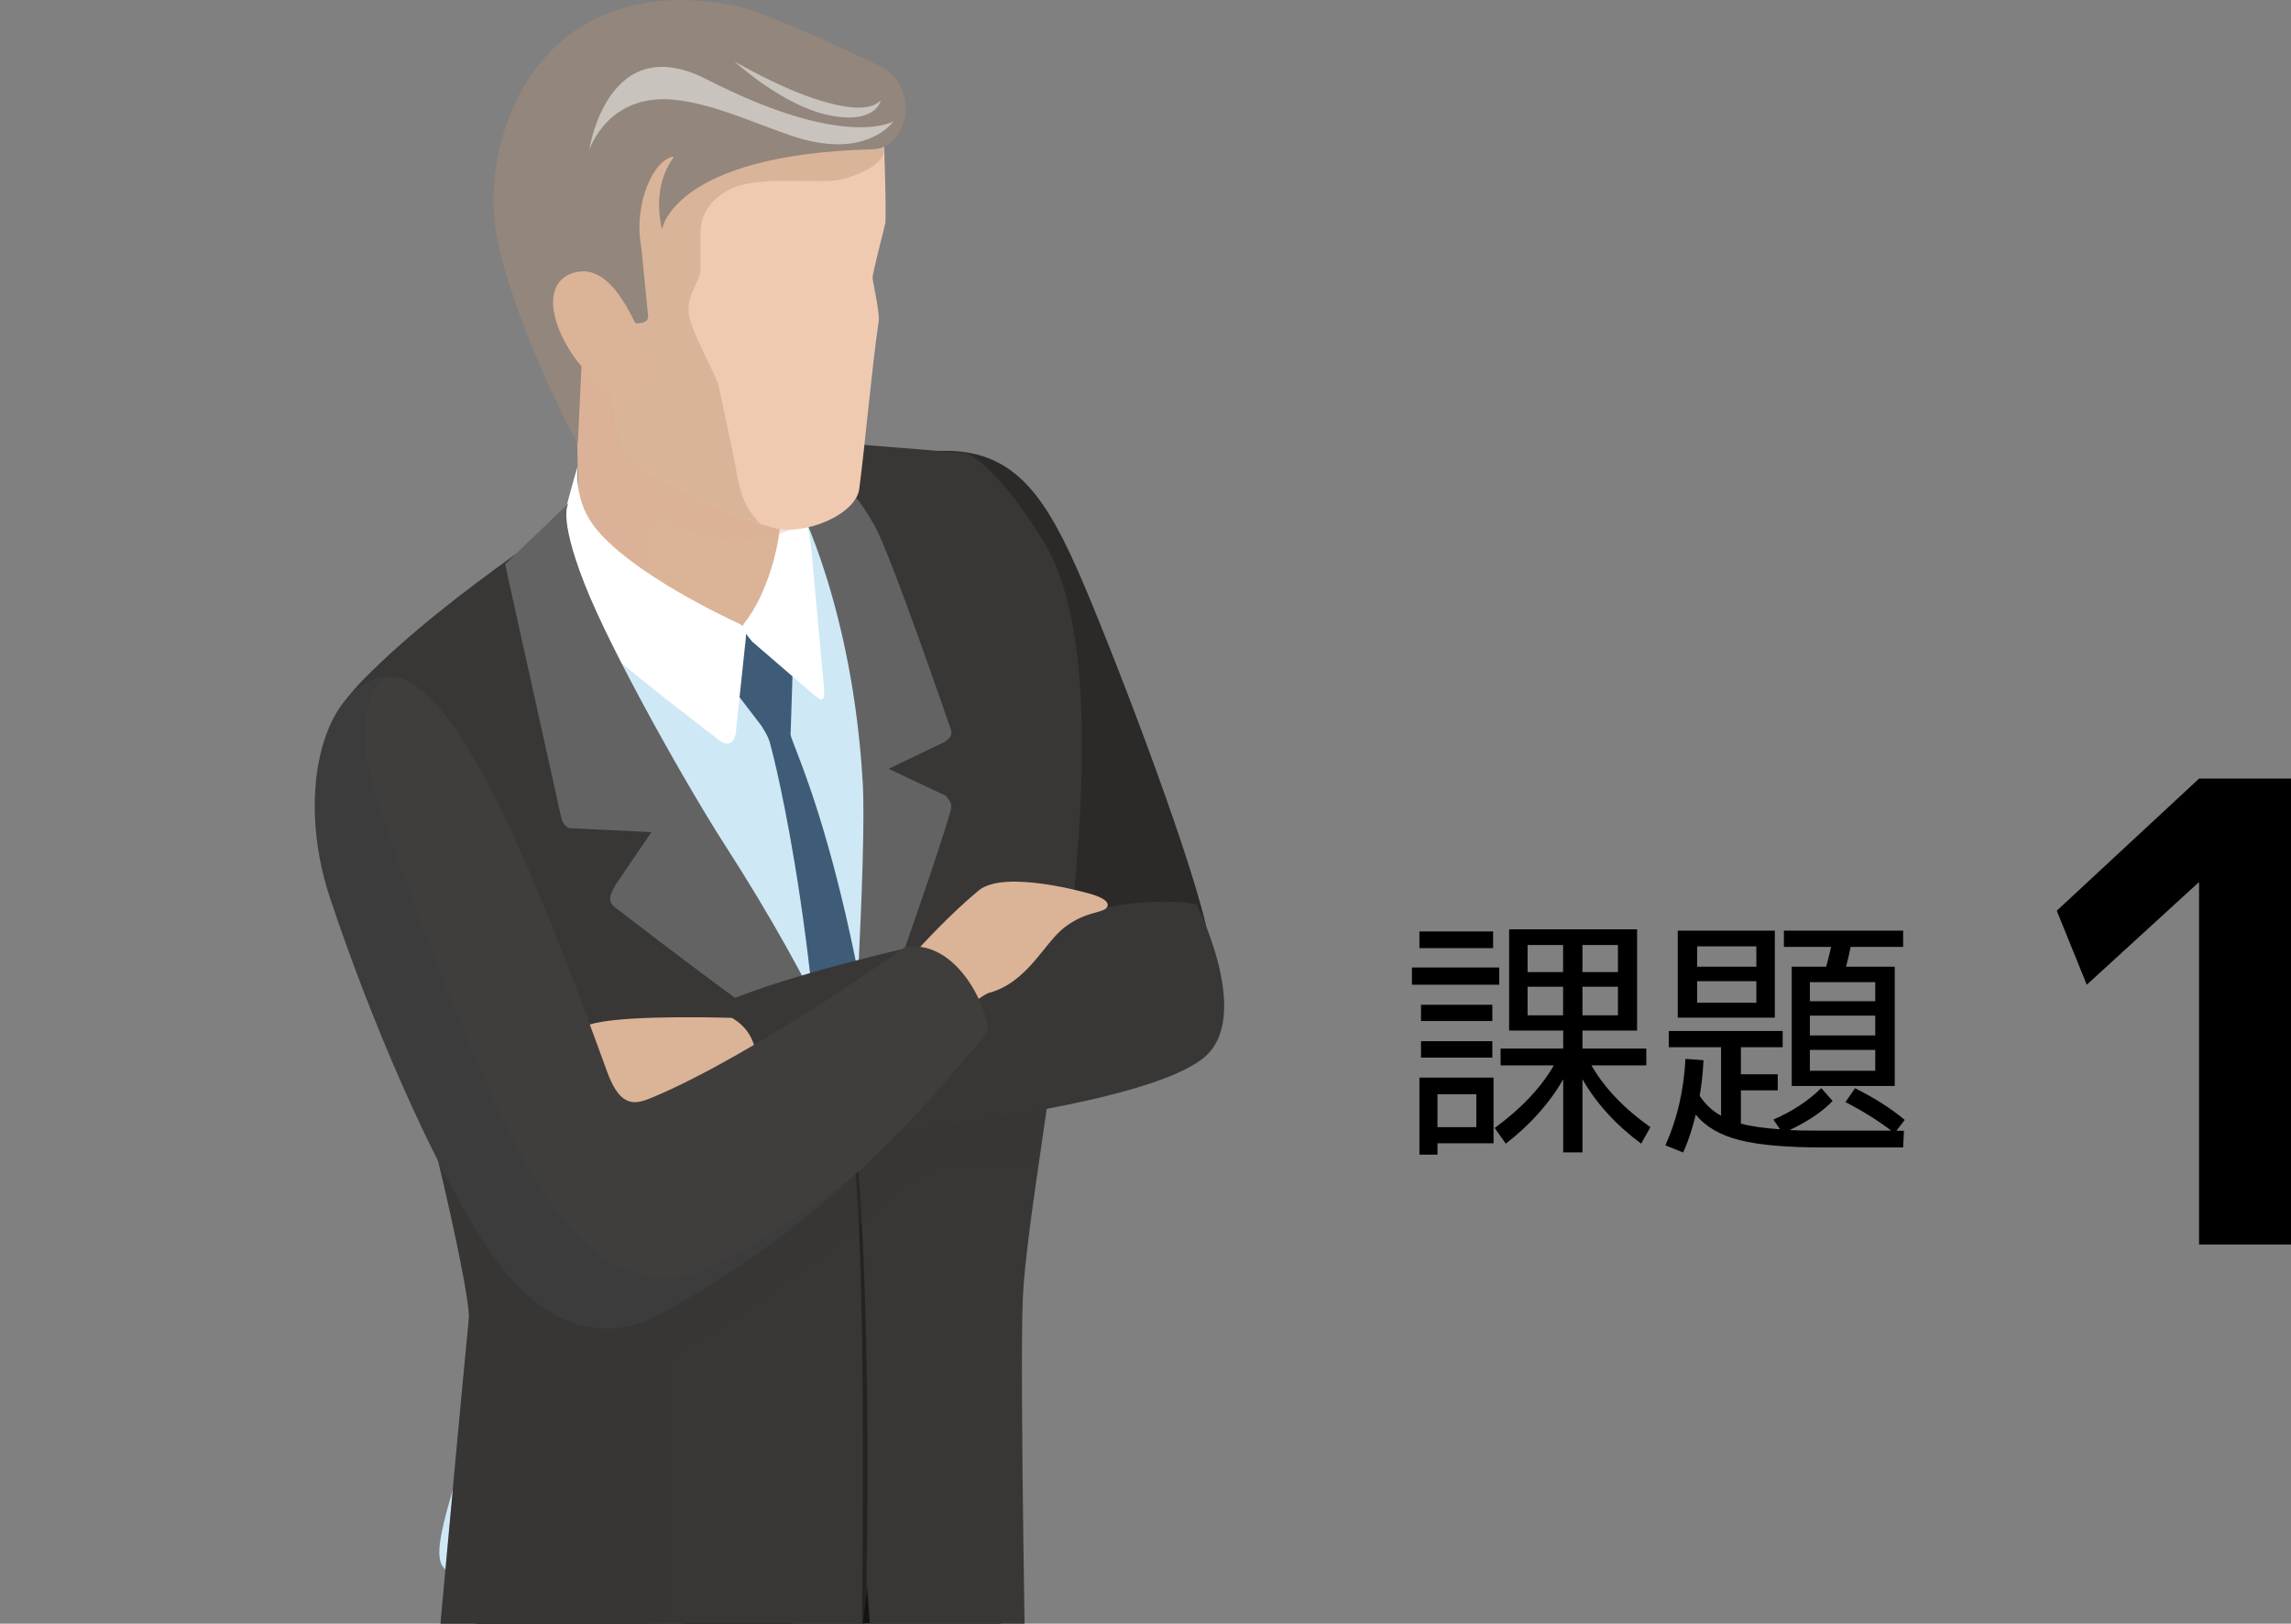
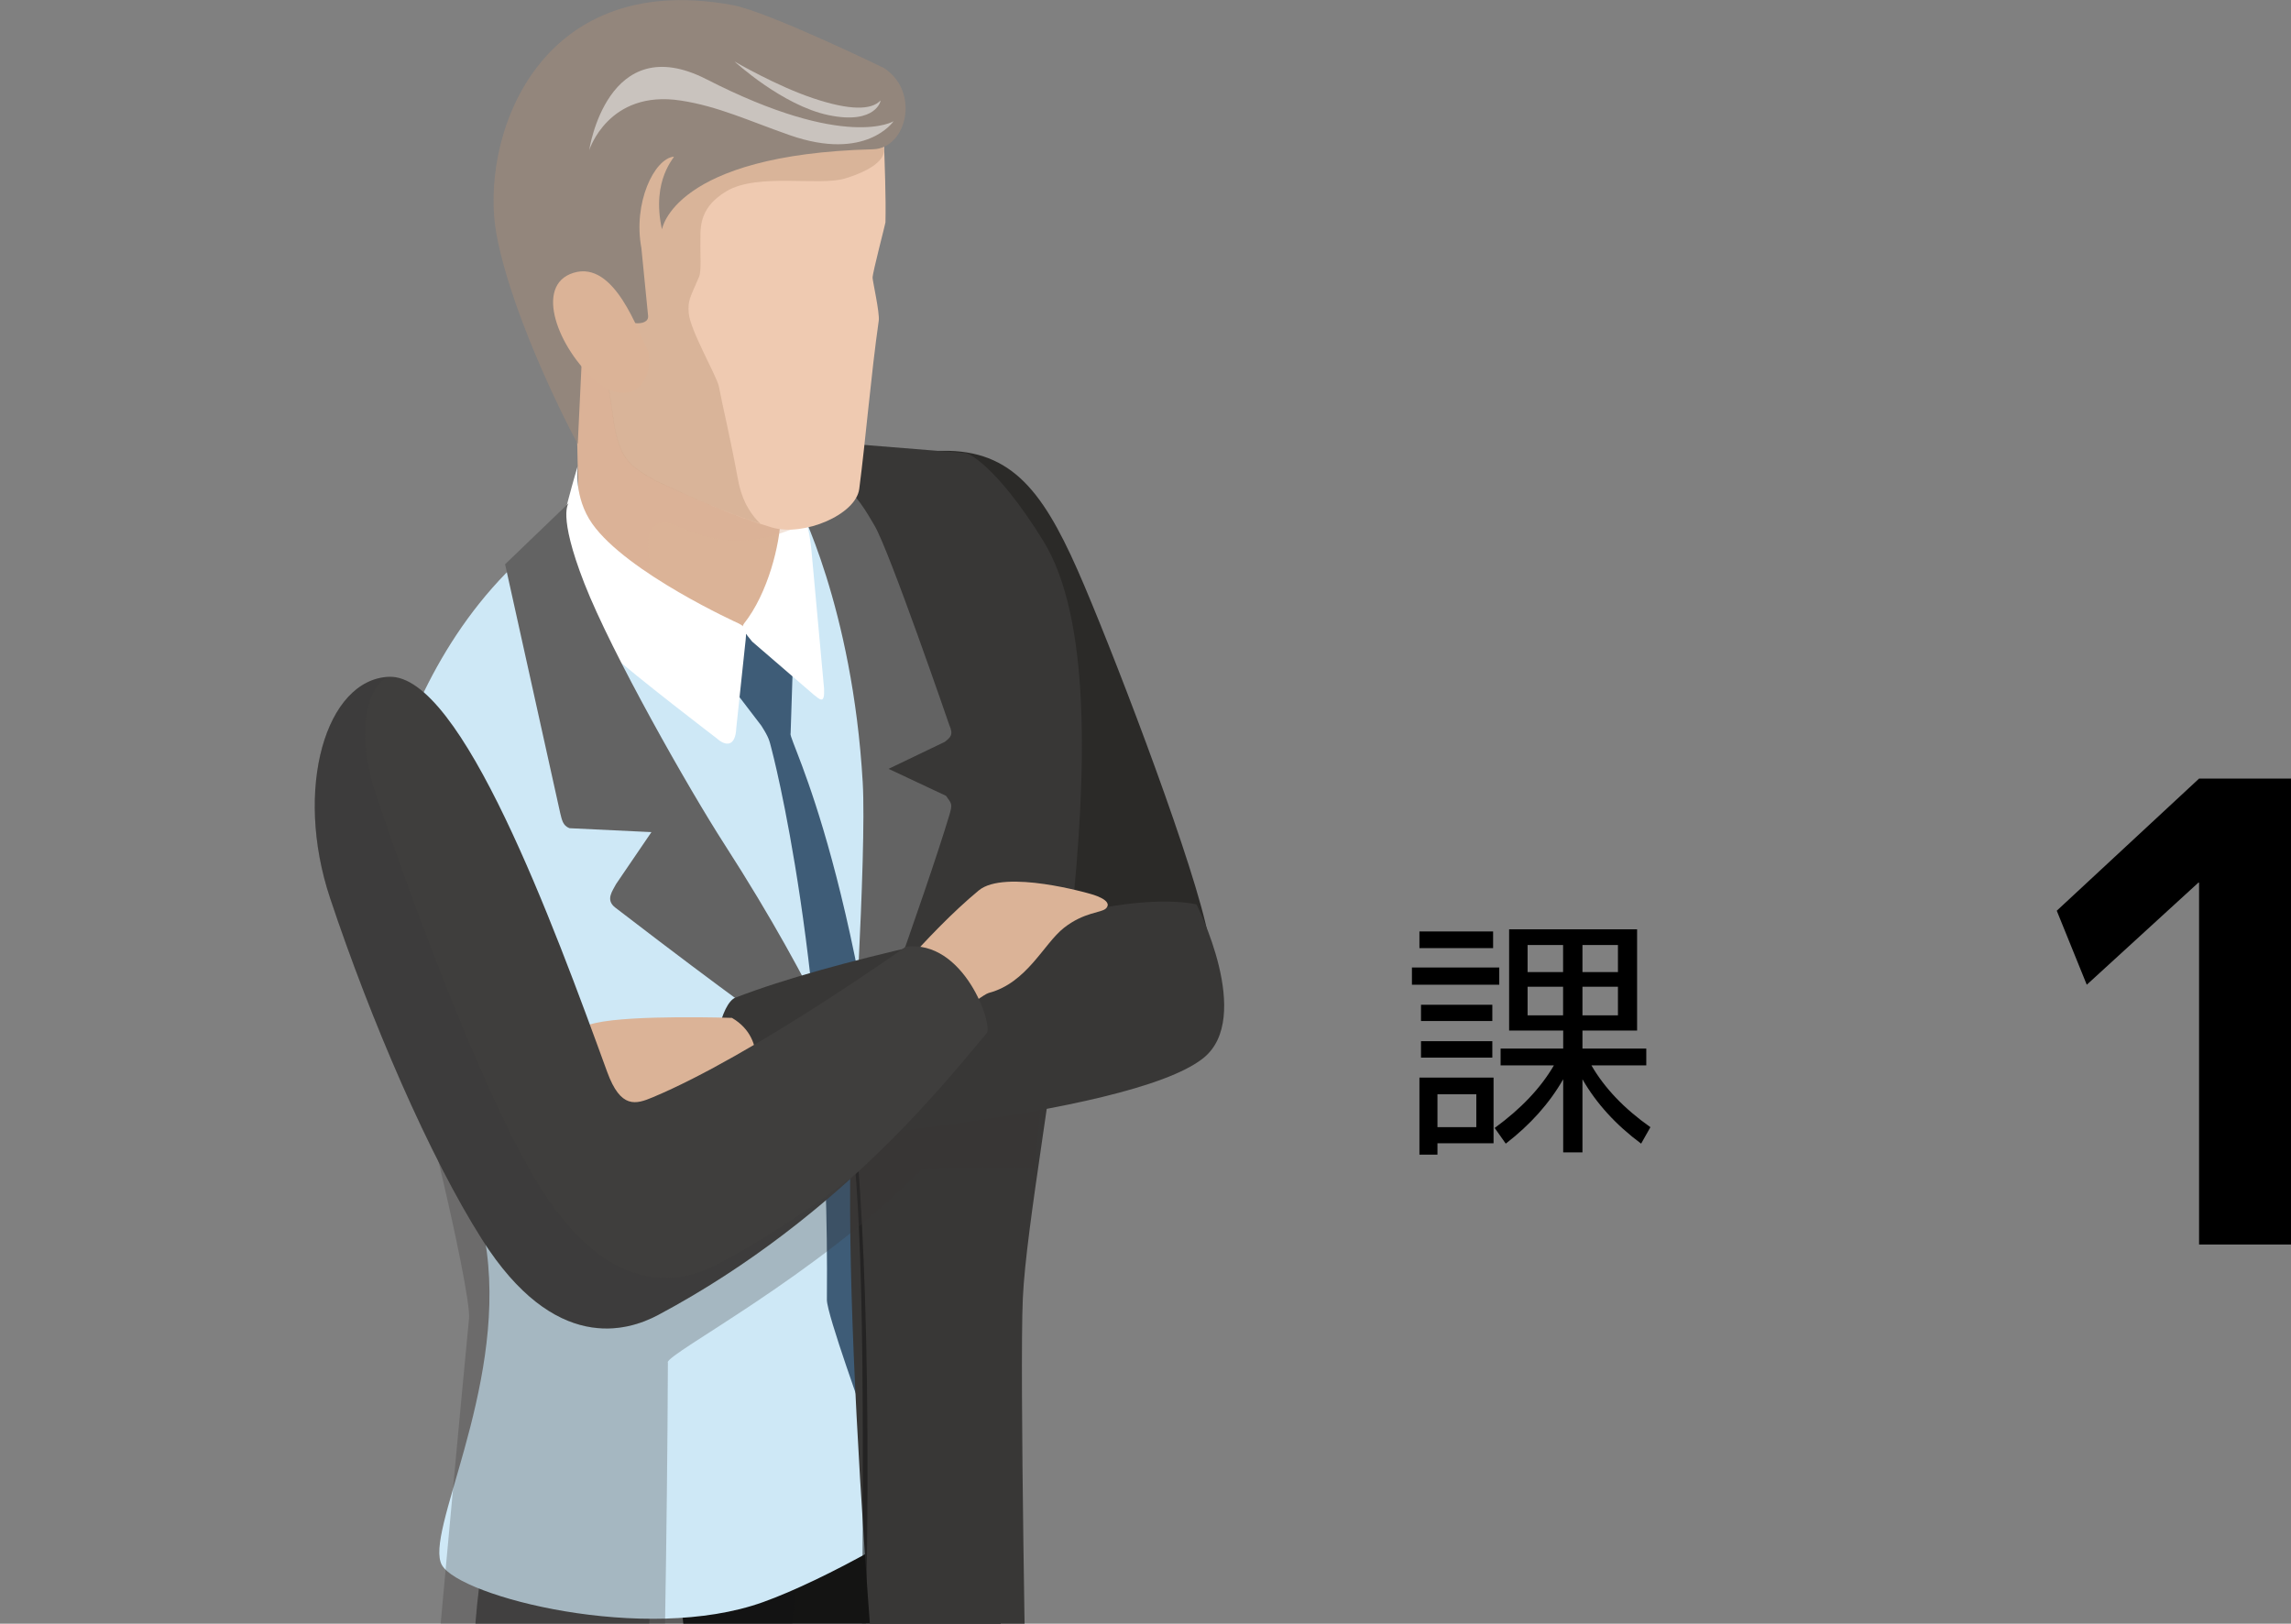
<svg xmlns="http://www.w3.org/2000/svg" width="204.61" height="145" viewBox="0 0 204.61 145">
  <rect x="0" y="0" width="204.61" height="145" fill="#808080" stroke="none" />
  <defs>
    <style>.c{fill:none;}.d,.e{fill:#fff;}.f{fill:#efcab1;}.g,.h{fill:#93867c;}.i{fill:#cee8f6;}.j,.k{fill:#dbb397;}.l,.m{fill:#141413;}.n{fill:#3f3e3d;}.o{fill:#3e5c77;}.p{fill:#636363;}.q{fill:#2b2a28;}.r{fill:#2b2a29;}.s,.t,.u{fill:#383736;}.v{fill:#6d4827;opacity:.17;}.v,.t,.u,.m,.k,.h{mix-blend-mode:multiply;}.t{opacity:.19;}.u{opacity:.27;}.m{opacity:.33;}.k{opacity:.36;}.h{opacity:.35;}.w{opacity:.56;}.x{clip-path:url(#b);}.y{isolation:isolate;}.e{opacity:.5;}</style>
    <clipPath id="b">
      <rect class="c" width="120" height="145" />
    </clipPath>
  </defs>
  <g class="y">
    <g id="a">
      <g class="x">
        <g>
          <path class="l" d="M89.74,129.7s-1.38,56.3-1.57,80.03c-.14,18.06,.99,62.86,1.13,63.53,1.28,5.96-14.38,2.02-17.2,0,0,0-2.49-27.06-3.49-46.24-.15-2.8-.94-13.43-1.06-15.38-1.42-22.12-7.98-79.72-7.98-79.72l30.16-2.22Z" />
-           <path class="r" d="M72.84,125.28c-1.4,12.67-7.71,78.02-9.51,97.53-1.94,21.01-1.48,59.96-1.48,59.96,.15,2.56-6.03,5.99-6.03,5.99-8.97-.34-12.23-4.73-12.27-5.63,0,0-.08-3.18-1.02-29.16-.56-15.48,1.23-36.14,1.19-37.19-.61-18.1-1.6-61.36-1.53-65.55,.19-12.67,2.15-16.72,3.31-20.81,3.01-10.66,13.27-3.73,13.27-3.73l14.08-1.41Z" />
          <path class="m" d="M58.77,126.69s-.8-.54-2.01-1.09l-9.31,.94c-.79,.9-1.46,2.16-1.94,3.87-1.16,4.09-3.12,8.14-3.31,20.81-.07,4.19,.92,47.45,1.53,65.55,.04,1.05-1.75,21.71-1.19,37.19,.94,25.97,1.02,29.16,1.02,29.16,.02,.63,1.66,2.98,5.74,4.45,.67-19.59,1.86-55.76,2.68-70.2,1.55-27.27,6.29-76.39,7.86-90.79l-1.06,.11Z" />
          <path class="m" d="M72.84,125.28l-14.08,1.41s-10.26-6.93-13.27,3.73c-1.16,4.09-3.12,8.14-3.31,20.81-.02,1.13,.04,4.93,.15,10.21,4.55,2.14,13.05,5.17,26.14,6.21,1.89-18.76,3.69-36.3,4.36-42.37Z" />
          <path class="q" d="M107.92,83.64c-1.12-6-7.76-23.5-11.07-31.32-3.32-7.84-6.04-11.91-12.12-12.06-4.24-.1-12.57,1.39-12.79,8.95-.22,7.59,5.61,21.52,8.54,32.33,6.21,22.99,29.87,15.07,27.45,2.1Z" />
          <path class="i" d="M32.88,79.02s1.96-25.08,21.63-34.57c5.53-2.67,15.79-2.67,15.79-2.67,7.27-1.06,21.65-3.19,19.82,27.39-2,33.39-2.59,59.52-2.59,59.52,0,0,.47,2.36-2.41,5.03-2.37,2.2-11.36,7.35-16.99,9.36-10.52,3.76-27.05-.49-28.66-3.31-1.61-2.81,5.62-15.49,4.01-27.95-1.61-12.47-10.6-32.8-10.6-32.8Z" />
          <path class="o" d="M70.61,65.51l.23-7.08-3.38-2.72-1.73,.34-1.31,4.08,3.57,4.67c.71,1.11,.72,1.34,.91,2.06,0,0,5.23,19.5,4.95,49.22-.01,1.28,3.47,10.86,3.47,10.86,0,0,3.32-9.98,3.16-11.76-3.18-36.95-10.01-48.88-9.88-49.67Z" />
          <path class="s" d="M70.8,39.21s4.83,9.58,6.35,27.85c.69,8.31,.03,18.67-.91,30.3-1.53,18.94,2.96,65.73,2.96,65.73,0,0-.2,1.25,1.41,.6,6.03-2.41,11.06-9.15,11.06-9.15,0,0-.62-32.17-.32-38.61,.6-12.97,10.28-53.95,1.83-67.62-4.32-6.98-6.84-7.84-6.84-7.84l-15.53-1.25Z" />
-           <path class="s" d="M53.7,44.35s-13.57,8.45-21.31,16.4c-3.94,4.04-4.95,7.62,1.49,24.31,2.86,7.42,8.22,30.27,7.99,32.7-1.5,15.53-3.61,39.22-3.61,39.22,0,0,10.46,7.74,34.59,8.73,1.3,.05,1.31-1.41,1.31-1.41,0,0,3.2-19.41,3.46-24.68,.5-10.44-.82-25.28-1.39-42.23-.1-3.02-14.17-24.18-21.31-36.84-3.6-6.38-2.82-14.98-1.22-16.19Z" />
          <g class="w">
            <path class="l" d="M77.19,150.1l-.22-2.77c.34-36.08-.31-40.56-1.32-50.9l.53,.26-.15,1.22c.43,2.92,2.11,18.48,1.17,52.18Z" />
          </g>
          <path class="p" d="M71.2,44.84l2.01-2.82s1.33,.71,1.63,.92c1.67,1.13,2.59,2.87,3.25,3.97,1.32,2.2,6.69,17.83,6.69,17.83,.4,.9,.1,1.11-.4,1.51l-5.02,2.41,5.13,2.41c.5,.71,.6,.71,.3,1.71-2.11,7.06-8.78,25.29-8.78,25.29,0,0,1.41-21.81,1.04-28.2-.91-15.69-5.84-25.03-5.84-25.03Z" />
          <path class="u" d="M59.63,121.67c0-.85,13.21-7.65,22.66-17.2,.24-.25,4.87-.18,10.11-.23,.43-4.18,.92-8.93,1.34-13.89-3.57-.06-7.51,.35-11.45,1.75-1.96,.69-3.92,1.59-5.84,2.6-.07,.89-.14,1.76-.21,2.66h0c-.02-.39-.29-1.14-.76-2.14-9.83,5.42-18.2,13.55-18.82,12.57-7.55-11.76-16.31-36.19-16.31-36.19-2.25-3.44-6.67,2.55-10.37,1.75h0c.37,1.49,.87,3.17,1.5,5.06,.03,.09,.06,.19,.09,.28,.12,.36,.25,.73,.38,1.1,.05,.15,.1,.3,.16,.45,.12,.33,.24,.68,.37,1.02,.06,.18,.12,.35,.19,.52,.13,.36,.27,.74,.41,1.11,.06,.16,.12,.32,.18,.48,.21,.54,.42,1.1,.64,1.67,2.86,7.42,8.22,30.27,7.99,32.7-1.5,15.53-3.61,39.22-3.61,39.22,0,0,5.91,4.7,20.63,7.27,.36-8.67,.68-27.89,.74-42.57Z" />
          <path class="j" d="M51.26,26.73c0,2.31,.54,22.25,.54,22.25,0,0,1.65,6.21,10.07,7.57,7.09,1.15,9.84-5.77,9.84-5.77l-.61-19.31s-19.84-8.96-19.83-4.74Z" />
          <path class="d" d="M66.43,55.72c-.3,.38,.2,.89,.75,1.58l5.51,4.75c.53,.41,.97,.89,.91-.53l-1.13-12.37c-.51-5.38-2.85-5.78-2.85-5.78,0,0,.13,1.3,.09,2.95-.06,2.22-1.09,6.64-3.28,9.39Z" />
          <path class="k" d="M71,47.16l.09-15.68s-19.84-8.96-19.83-4.74c0,2.31,.54,22.25,.54,22.25,0,0,1.15,4.26,6.33,6.49l-.19-5.89s-.65-4.05,2.51-2.62c5.25,2.38,8.28,.98,10.56,.2Z" />
          <path class="f" d="M73.43,6.83l-3.97,.6-18.29,4.97,3.14,22.1c.37,1.59,.4,3.08,.76,4.44,.61,2.31,1.46,2.81,3.46,3.98,3.38,1.56,7.03,3.2,10.43,4.19,2.84,.82,7.48-1.15,7.78-3.45,.57-4.36,1.05-10.19,1.74-15.02,.1-.7-.55-3.54-.55-3.84,0-.47,1.14-4.79,1.15-4.94,.05-2.3-.05-4.74-.2-9.08-.09-2.53-5.44-3.94-5.44-3.94Z" />
          <path class="v" d="M51.28,13.22l3.02,21.29c.37,1.59,.4,3.08,.76,4.44,.61,2.31,1.46,2.81,3.46,3.98,3.04,1.4,6.29,2.85,9.39,3.84-.74-.73-1.61-1.85-2-3.95-.79-4.26-1.36-6.45-1.7-8.28-.18-.95-2.57-5.01-2.7-6.59-.09-1.14,.12-1.35,.92-3.22,.23-.52,.1-2.13,.12-2.82,.05-1.25-.36-3.24,2.34-4.84,2.79-1.65,8.28-.43,10.58-1.13,3.37-1.03,3.77-2.33,3.34-2.92l-24.61-1.44-2.93,1.64Z" />
          <path class="d" d="M51.59,41.63s-.37,2.78,1.31,5.15c3.12,4.4,13.08,8.9,13.08,8.9,.72,.38,.72,.6,.56,1.96l-.78,7.35c-.07,1.76-.99,1.63-1.73,.96,0,0-7.38-5.64-9.47-7.56-4.92-4.51-4.98-7.3-4.78-9.22,.24-2.31,1.81-7.54,1.81-7.54Z" />
          <path class="p" d="M50.81,44.91l-5.7,5.48,4.92,22.21c.15,.6,.23,1.13,.83,1.36l7.32,.35-3.16,4.64c-.3,.6-.98,1.4-.07,2.1,11.61,8.91,11.13,8.25,21.37,16.02,0,0-3.06-8.39-11.61-21.66-3.15-4.88-10.09-17.09-12.52-23.31-2.43-6.22-1.39-7.18-1.39-7.18Z" />
          <path class="s" d="M65.69,89.09c8.89-3.43,23.81-6.36,32.72-8.01,5.73-1.06,8.45-.31,8.45-.31,0,0,5.13,10.1,.61,13.72-6.66,5.34-39.56,7.76-39.56,7.76,0,0-2.61-1.81-3.82-5.93-.65-2.21,.3-6.74,1.61-7.24Z" />
          <path class="j" d="M77.86,89.58s4.82-6.14,9.55-10.06c2.32-1.93,9.95,.3,9.95,.3,0,0,2.17,.55,1.41,1.31-.4,.4-1.94,.31-3.75,1.73-1.81,1.42-3.29,4.91-6.71,5.81-.81,.22-5.53,4.23-6.13,4.33-2.86,.48-4.32-3.42-4.32-3.42Z" />
          <path class="j" d="M65.39,90.9s-8.9-.3-12.22,.46-1.96,2.72-1.96,2.72l4.98,7.09,11.01-4.38s1.51-3.92-1.81-5.88Z" />
          <path class="n" d="M80.87,84.56s-13.57,9.66-22.57,13.43c-1.5,.63-2.86,1.06-4.07-2.26-4.8-13.18-13.03-35.56-19.49-35.29-5.63,.23-8.52,9.97-5.26,19.76,3.62,10.86,8.86,23.07,13.59,30.51,6.47,10.18,12.94,8.19,15.69,6.73,16.74-8.91,26.54-21.93,29.35-25.15,.63-.72-2.02-8.44-7.24-7.74Z" />
          <path class="t" d="M64.04,112.92c-2.74,1.46-9.21,3.45-15.69-6.73-4.73-7.44-11.17-24.48-14.8-35.34-1.91-5.73-.61-9.65,1.12-10.4-5.59,.3-8.45,9.99-5.19,19.76,3.62,10.86,8.86,23.07,13.59,30.51,6.47,10.18,12.94,8.19,15.69,6.73,7.38-3.93,13.41-8.65,18.09-12.99-3.69,2.94-7.95,5.88-12.81,8.46Z" />
          <path class="g" d="M78.97,6.09c3.24,2.14,1.99,7.16-.99,7.24-17.92,.46-18.85,7.19-18.86,7.15-1-4.49,1.25-6.51,1.05-6.49-1.75,.2-3.64,4.14-2.89,8.14l.6,6.06c.13,1.07-2.32,.81-2.77-.3,0,0-1.93-.82-2.47-.36-1.96,1.65-.86,4.32-.68,4.6l-.36,7.51c-.15-.2-5.75-10.73-7.25-18.66-1.57-8.33,3.43-23.8,21.1-20.52,3.17,.59,13.53,5.63,13.53,5.63Z" />
          <path class="e" d="M79.82,10.82s-4.24,2.65-16.72-3.74c-8.88-4.54-10.48,6.34-10.48,6.34,0,0,1.7-5.44,8.18-4.44,3.34,.51,6.07,1.81,9.73,3.09,6.84,2.39,9.28-1.25,9.28-1.25Z" />
          <path class="e" d="M65.6,5.49s3.74,2.19,7.04,3.29c3.29,1.1,5.19,1.05,5.99,.2,.08-.08-.35,2.2-4.64,1.3-4.12-.86-8.39-4.79-8.39-4.79Z" />
-           <path class="h" d="M44.34,20.97c1.5,7.93,7.1,18.46,7.25,18.66l.36-7.51c-.18-.28-1.28-2.95,.68-4.6,.35-.29,1.25-.06,1.87,.14-.99-1.78-2.2-3.89-3.19-6.39-3.84-9.73,.47-16.92,3.17-20.17-8.79,3.36-11.31,13.63-10.13,19.87Z" />
          <path class="j" d="M51.23,24.36c3.67-1.12,5.74,5.24,6.71,7.11,.37,3.46-2.28,4.69-4.71,2.57-3.36-2.91-5.59-8.58-2-9.68Z" />
        </g>
      </g>
      <g>
        <path d="M126.1,87.94v-1.54h7.8v1.54h-7.8Zm.67-3.27v-1.49h6.58v1.49h-6.58Zm1.61,17.43v1.01h-1.61v-6.88h6.62v5.87h-5.01Zm-1.47-10.92v-1.45h6.37v1.45h-6.37Zm0,3.27v-1.47h6.37v1.47h-6.37Zm1.47,6.21h3.47v-2.94h-3.47v2.94Zm10.4-5.52h-4.76v-1.5h5.59v-1.61h-4.83v-9.04h11.43v9.04h-4.88v1.61h5.7v1.5h-4.9c1.18,2.04,2.94,3.88,5.27,5.52l-.83,1.47c-2.25-1.67-4-3.59-5.24-5.75v6.53h-1.72v-6.53c-1.23,2.15-2.94,4.06-5.13,5.75l-.99-1.4c2.36-1.72,4.12-3.58,5.29-5.59Zm-2.35-8.33h3.17v-2.42h-3.17v2.42Zm3.17,3.86v-2.55h-3.17v2.55h3.17Zm4.9-3.86v-2.42h-3.17v2.42h3.17Zm-3.17,3.86h3.17v-2.55h-3.17v2.55Z" />
-         <path d="M148.74,102.27c1.04-2.3,1.64-4.87,1.79-7.71l1.61,.12c-.05,1.07-.16,2.13-.34,3.17,.48,.75,1.11,1.35,1.91,1.79v-6.12h-4.67v-1.45h10.17v1.45h-3.73v2.42h3.29v1.43h-3.29v2.97c.91,.25,2.07,.41,3.5,.51l-.6-.87c1.66-.71,3.08-1.64,4.28-2.81l1.01,1.15c-.89,.94-2.17,1.8-3.84,2.6,.58,.03,1.56,.05,2.94,.05h6.14c-1.18-.9-2.55-1.76-4.09-2.55l.85-1.24c1.73,.86,3.21,1.8,4.44,2.83l-.74,.97h.67l-.07,1.49h-7.13c-3.28,0-5.78-.22-7.5-.66-1.72-.44-3.01-1.19-3.89-2.27-.31,1.27-.68,2.4-1.13,3.38l-1.59-.64Zm2.83-11.39h-1.73v-7.77h8.67v7.77h-6.95Zm0-4.55h5.29v-1.82h-5.29v1.82Zm5.29,3.22v-1.93h-5.29v1.93h5.29Zm2.46-4.99v-1.45h10.65v1.45h-4.69c-.11,.58-.25,1.17-.41,1.77h4.35v10.65h-9.2v-10.65h3.08c.14-.51,.28-1.1,.44-1.77h-4.21Zm2.32,4.85h5.84v-1.7h-5.84v1.7Zm0,1.29v1.77h5.84v-1.77h-5.84Zm0,3.06v1.86h5.84v-1.86h-5.84Z" />
      </g>
      <path d="M196.4,111.14v-32.32h-.06l-9.97,9.12-2.68-6.61,12.71-11.8h8.21v41.61h-8.21Z" />
    </g>
  </g>
</svg>